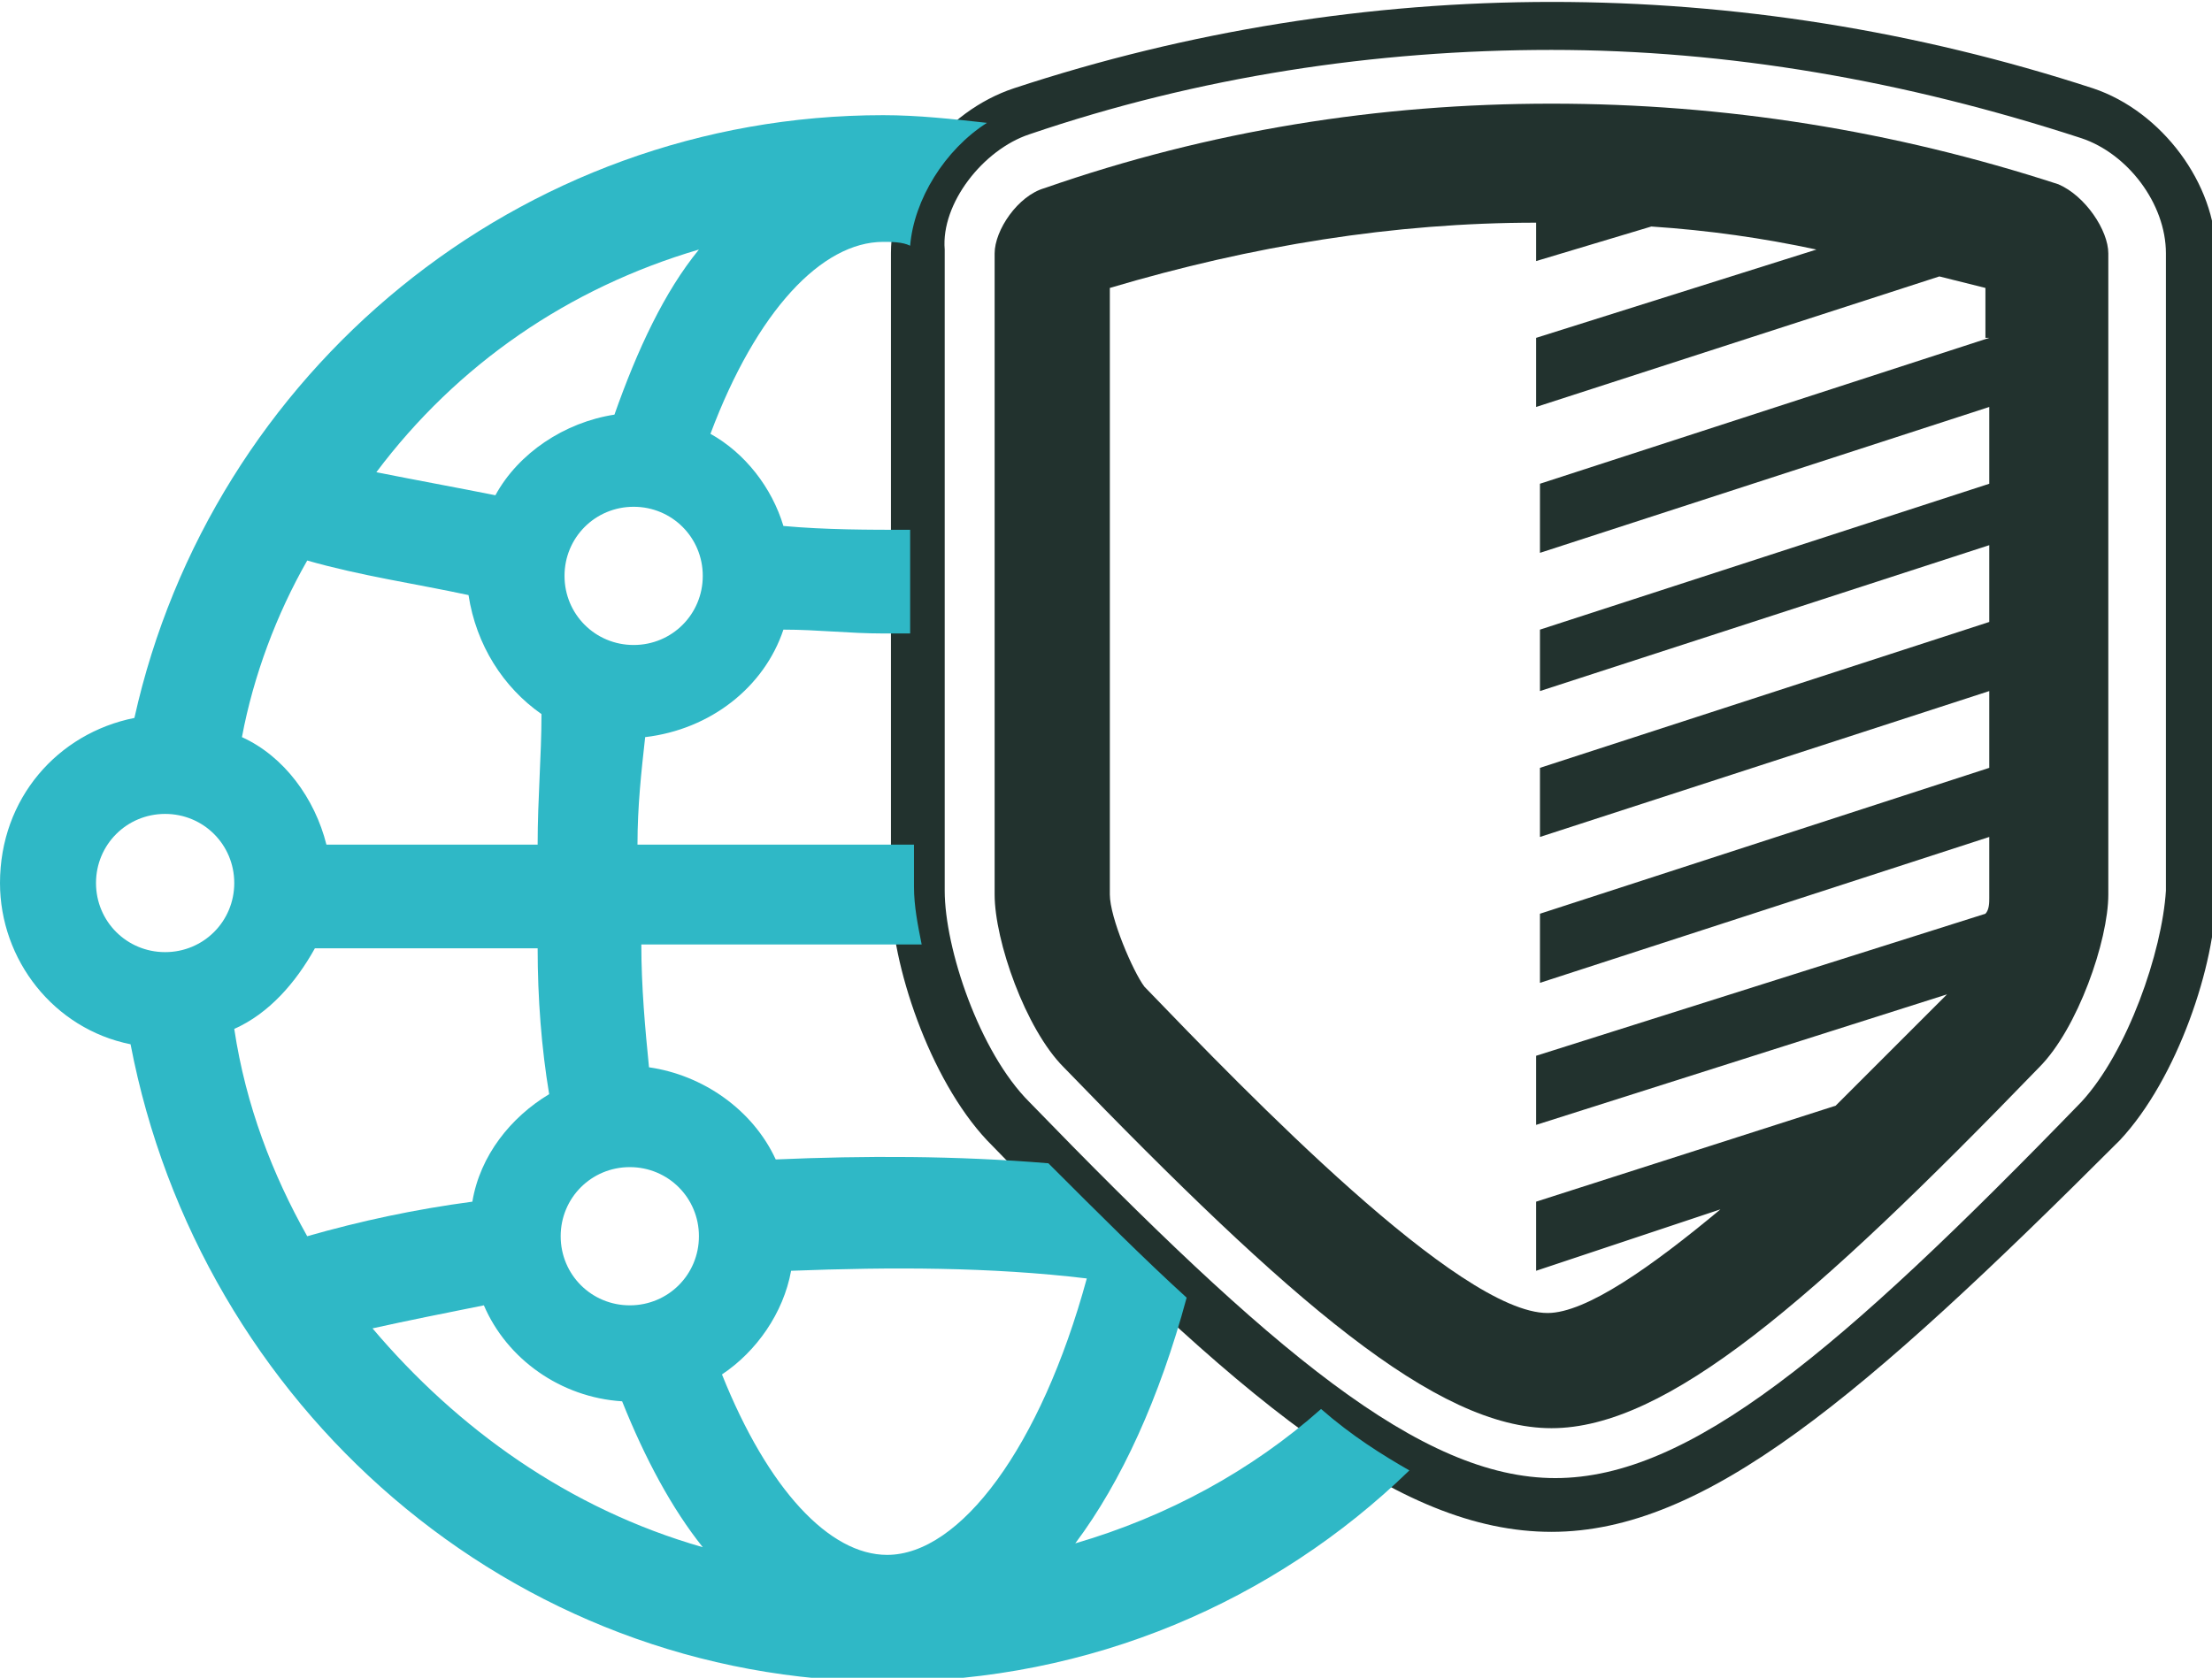
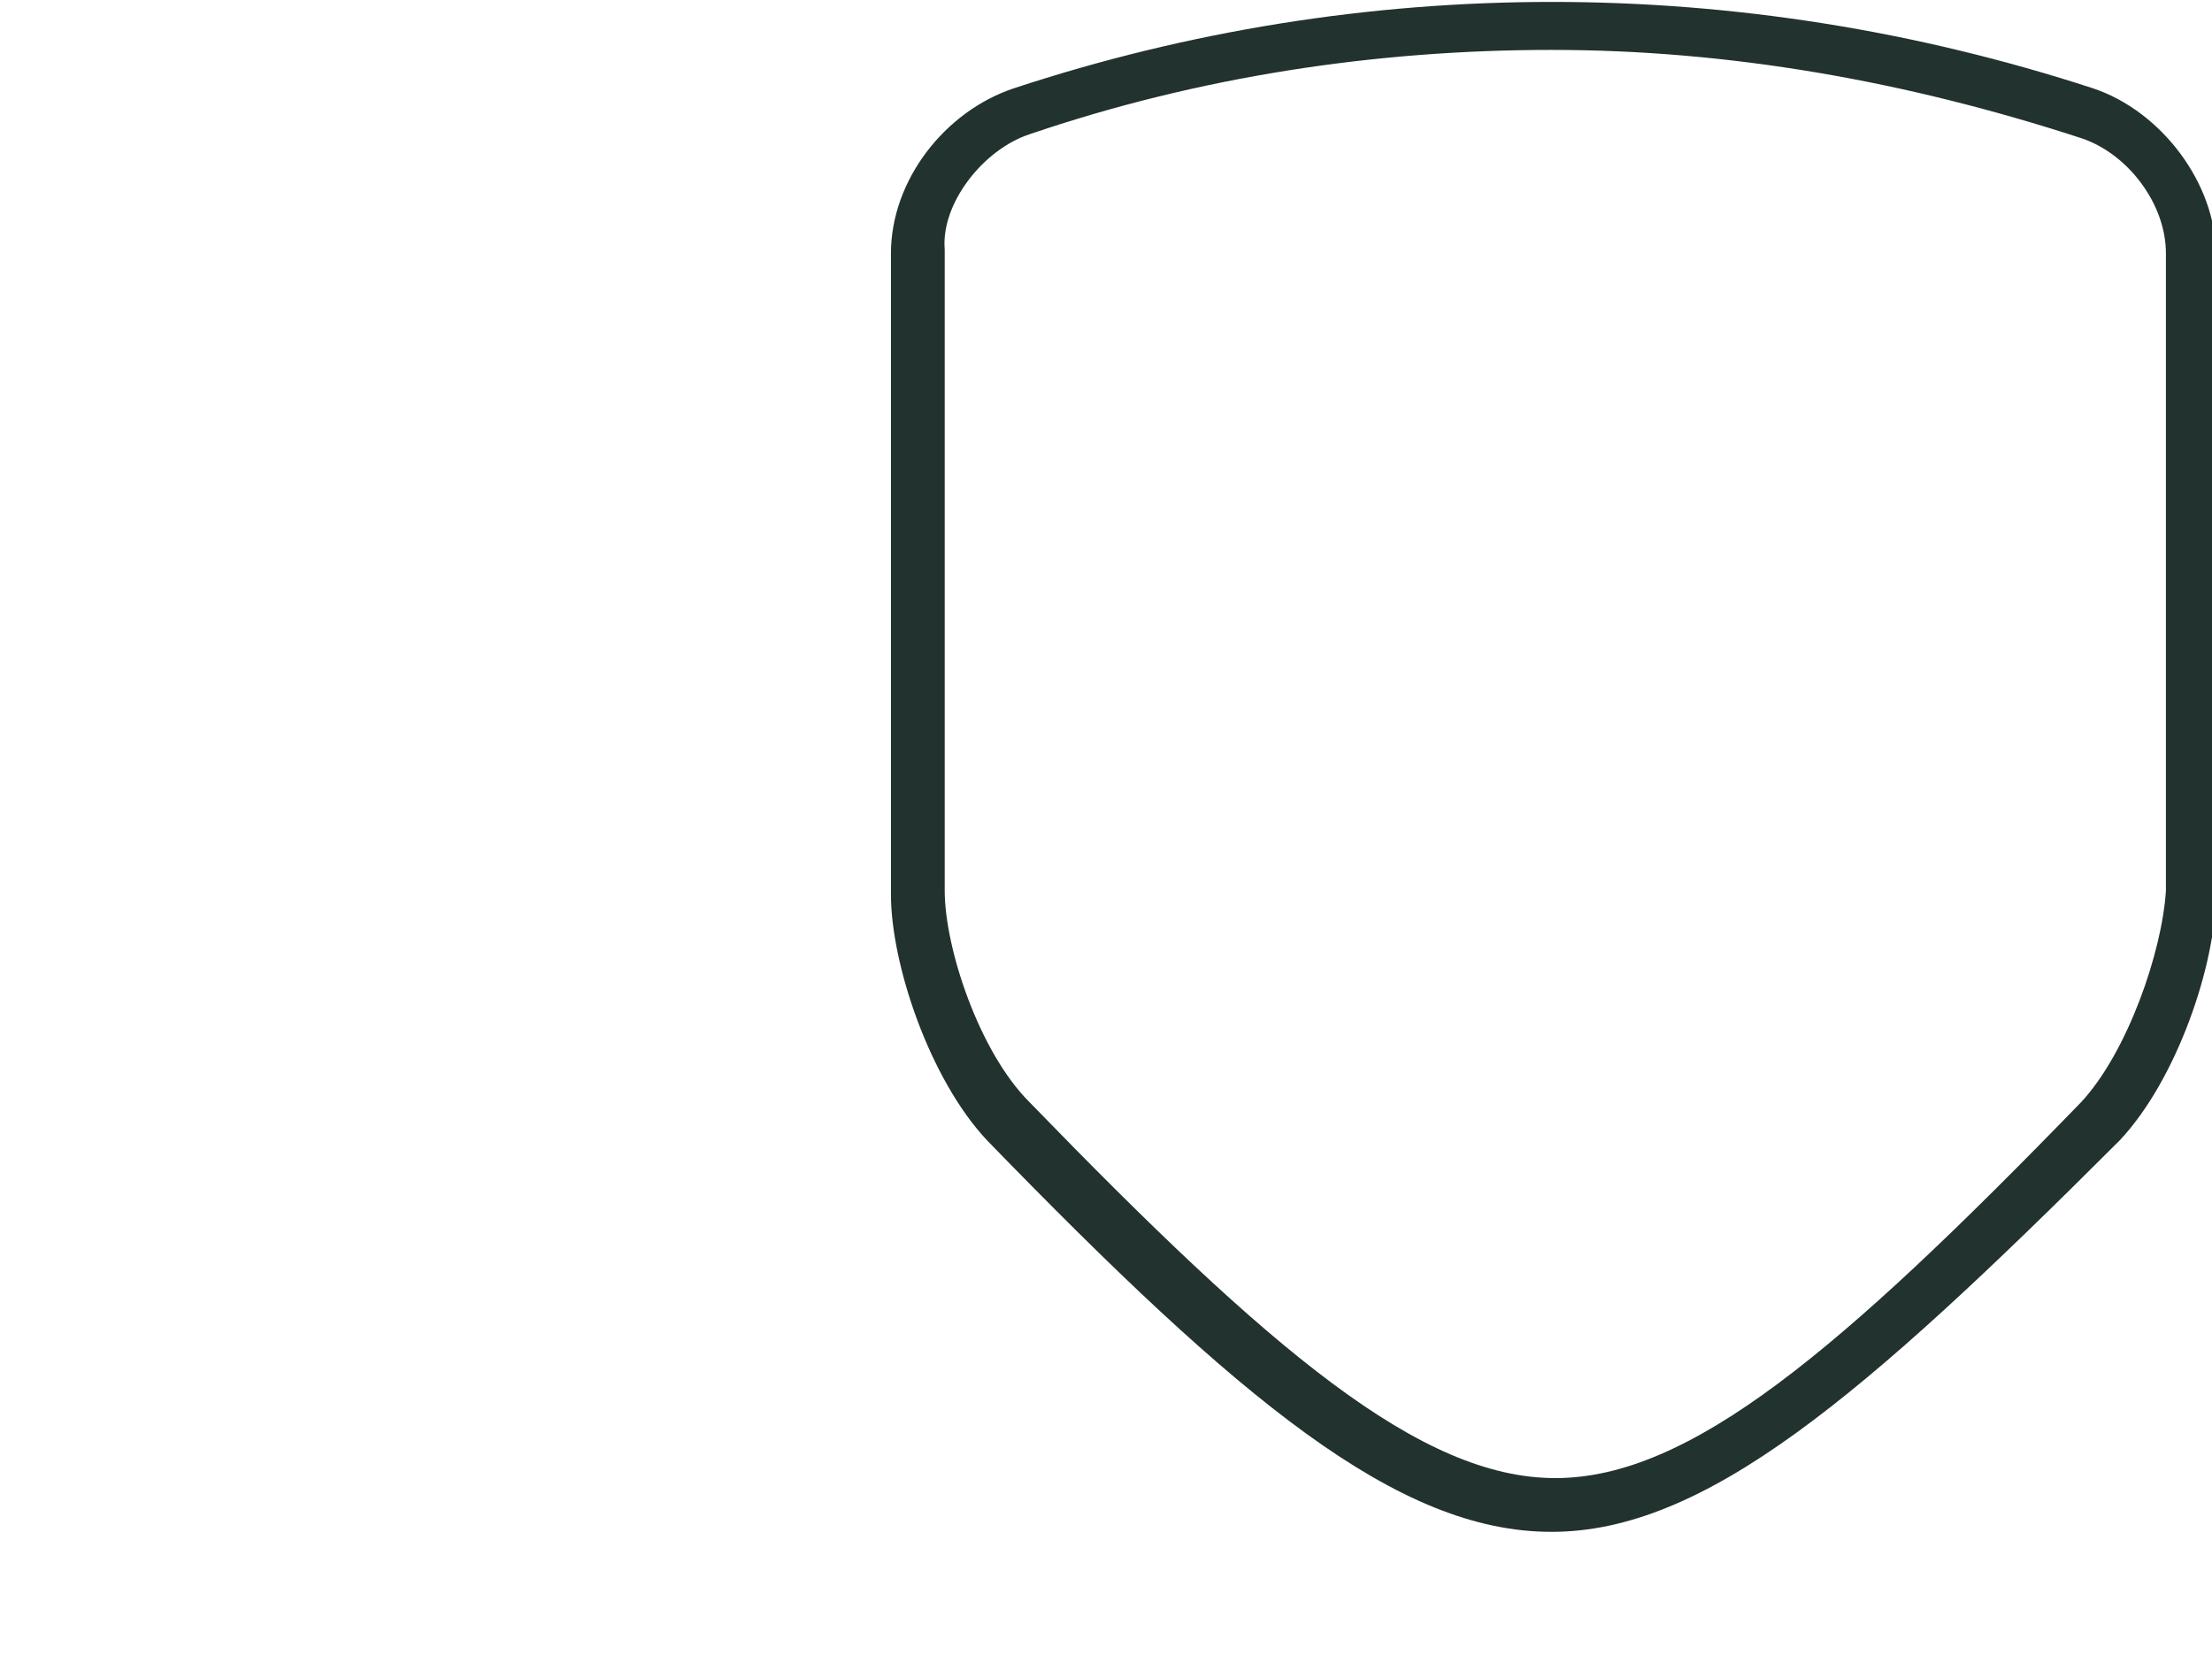
<svg xmlns="http://www.w3.org/2000/svg" version="1.1" id="Layer_3" x="0px" y="0px" viewBox="0 0 57.6 43.7" style="enable-background:new 0 0 57.6 43.7;" xml:space="preserve">
  <style type="text/css">
	.st0{fill:#22322E;}
	.st1{fill:#2FB8C6;}
</style>
  <g>
    <g>
      <path class="st0" d="M40.4,39.9c-4,0-8.1-3.4-14.7-10.2c-1.5-1.6-2.5-4.6-2.5-6.4V6.6c0-1.9,1.4-3.7,3.2-4.3c9.1-3,18.9-3,28.1,0    c1.8,0.6,3.2,2.5,3.2,4.3v16.7c0,1.8-1,4.8-2.5,6.4C48.5,36.4,44.4,39.9,40.4,39.9L40.4,39.9z M40.4,1.3c-4.6,0-9.2,0.7-13.6,2.2    c-1.2,0.4-2.3,1.8-2.2,3v16.7c0,1.5,0.9,4.2,2.2,5.5c6.3,6.5,10.2,9.8,13.7,9.8c3.5,0,7.4-3.3,13.7-9.8c1.2-1.3,2.1-3.9,2.2-5.5    V6.6c0-1.3-1-2.6-2.2-3C49.6,2.1,45,1.3,40.4,1.3L40.4,1.3z" />
      <g>
-         <path class="st0" d="M53.6,4.8c-4.3-1.4-8.7-2.1-13.2-2.1c-4.5,0-8.9,0.7-13.2,2.2c-0.7,0.2-1.3,1.1-1.3,1.7v16.7     c0,1.2,0.8,3.5,1.8,4.5c5.9,6.1,9.7,9.4,12.7,9.4c3,0,6.8-3.3,12.7-9.4c1-1,1.8-3.3,1.8-4.5V6.6C54.9,6,54.3,5.1,53.6,4.8z      M51.8,8.8l-11.7,3.8v1.8l11.7-3.8v2l-11.7,3.8V18l11.7-3.8v2L40.1,20v1.8L51.8,18v2l-11.7,3.8v1.8l11.7-3.8v1.6     c0,0.1,0,0.3-0.1,0.4l-11.7,3.7v1.8l10.7-3.4c-0.8,0.8-1.8,1.8-2.9,2.9l-7.8,2.5v1.8l4.8-1.6c-1.8,1.5-3.5,2.7-4.5,2.7     c-2.3,0-7.8-5.7-10.5-8.5c-0.3-0.4-0.9-1.8-0.9-2.4V7.5c3.7-1.1,7.4-1.7,11.1-1.7v1L43,5.9c1.5,0.1,2.9,0.3,4.3,0.6l-7.3,2.3v1.8     l10.5-3.4c0.4,0.1,0.8,0.2,1.2,0.3V8.8z" />
-       </g>
+         </g>
    </g>
-     <path class="st1" d="M34.4,36.7c-1.8,1.6-4,2.8-6.4,3.5c1.2-1.6,2.2-3.8,2.9-6.4c-1.1-1-2.3-2.2-3.6-3.5c-2.4-0.2-4.8-0.2-7.1-0.1   c-0.6-1.3-1.9-2.2-3.3-2.4c-0.1-1-0.2-2.1-0.2-3.2H24c-0.1-0.5-0.2-1-0.2-1.5V22h-7.2c0-1,0.1-1.9,0.2-2.8c1.7-0.2,3.1-1.3,3.6-2.8   c0.9,0,1.7,0.1,2.6,0.1c0.2,0,0.5,0,0.7,0v-2.7c-1.1,0-2.2,0-3.3-0.1c-0.3-1-1-1.9-1.9-2.4c1.2-3.2,2.9-5,4.5-5   c0.2,0,0.5,0,0.7,0.1c0.1-1.2,0.9-2.5,2-3.2c-0.9-0.1-1.8-0.2-2.7-0.2c-9.5,0-17.5,6.7-19.5,15.7C1.5,19.1,0,20.8,0,23   c0,2,1.4,3.8,3.4,4.2c1.8,9.4,9.9,16.6,19.7,16.6c5.3,0,10.1-2.1,13.6-5.5C36,37.9,35.2,37.4,34.4,36.7z M16.5,16.8   c-1,0-1.8-0.8-1.8-1.8c0-1,0.8-1.8,1.8-1.8c1,0,1.8,0.8,1.8,1.8C18.3,16,17.5,16.8,16.5,16.8z M18.2,6.5c-0.9,1.1-1.6,2.6-2.2,4.3   c-1.3,0.2-2.5,1-3.1,2.1c-1-0.2-2.1-0.4-3.1-0.6C11.9,9.5,14.8,7.5,18.2,6.5z M8,14.6c1.4,0.4,2.8,0.6,4.2,0.9   c0.2,1.3,0.9,2.4,1.9,3.1C14.1,19.7,14,20.8,14,22H8.5c-0.3-1.2-1.1-2.3-2.2-2.8C6.6,17.6,7.2,16,8,14.6z M4.3,24.8   c-1,0-1.8-0.8-1.8-1.8c0-1,0.8-1.8,1.8-1.8S6.1,22,6.1,23C6.1,24,5.3,24.8,4.3,24.8z M8,32.2c-0.9-1.6-1.6-3.4-1.9-5.4   c0.9-0.4,1.6-1.2,2.1-2.1H14c0,1.3,0.1,2.6,0.3,3.8c-1,0.6-1.8,1.6-2,2.8C10.8,31.5,9.4,31.8,8,32.2z M9.7,34.6   c0.9-0.2,1.9-0.4,2.9-0.6c0.6,1.4,2,2.4,3.6,2.5c0.6,1.5,1.3,2.8,2.1,3.8C14.8,39.3,11.9,37.2,9.7,34.6z M16.4,34   c-1,0-1.8-0.8-1.8-1.8c0-1,0.8-1.8,1.8-1.8s1.8,0.8,1.8,1.8C18.2,33.2,17.4,34,16.4,34z M23.1,40.5c-1.5,0-3.1-1.7-4.3-4.7   c0.9-0.6,1.6-1.6,1.8-2.7c2.6-0.1,5.2-0.1,7.7,0.2C27.1,37.7,25,40.5,23.1,40.5z" />
  </g>
</svg>